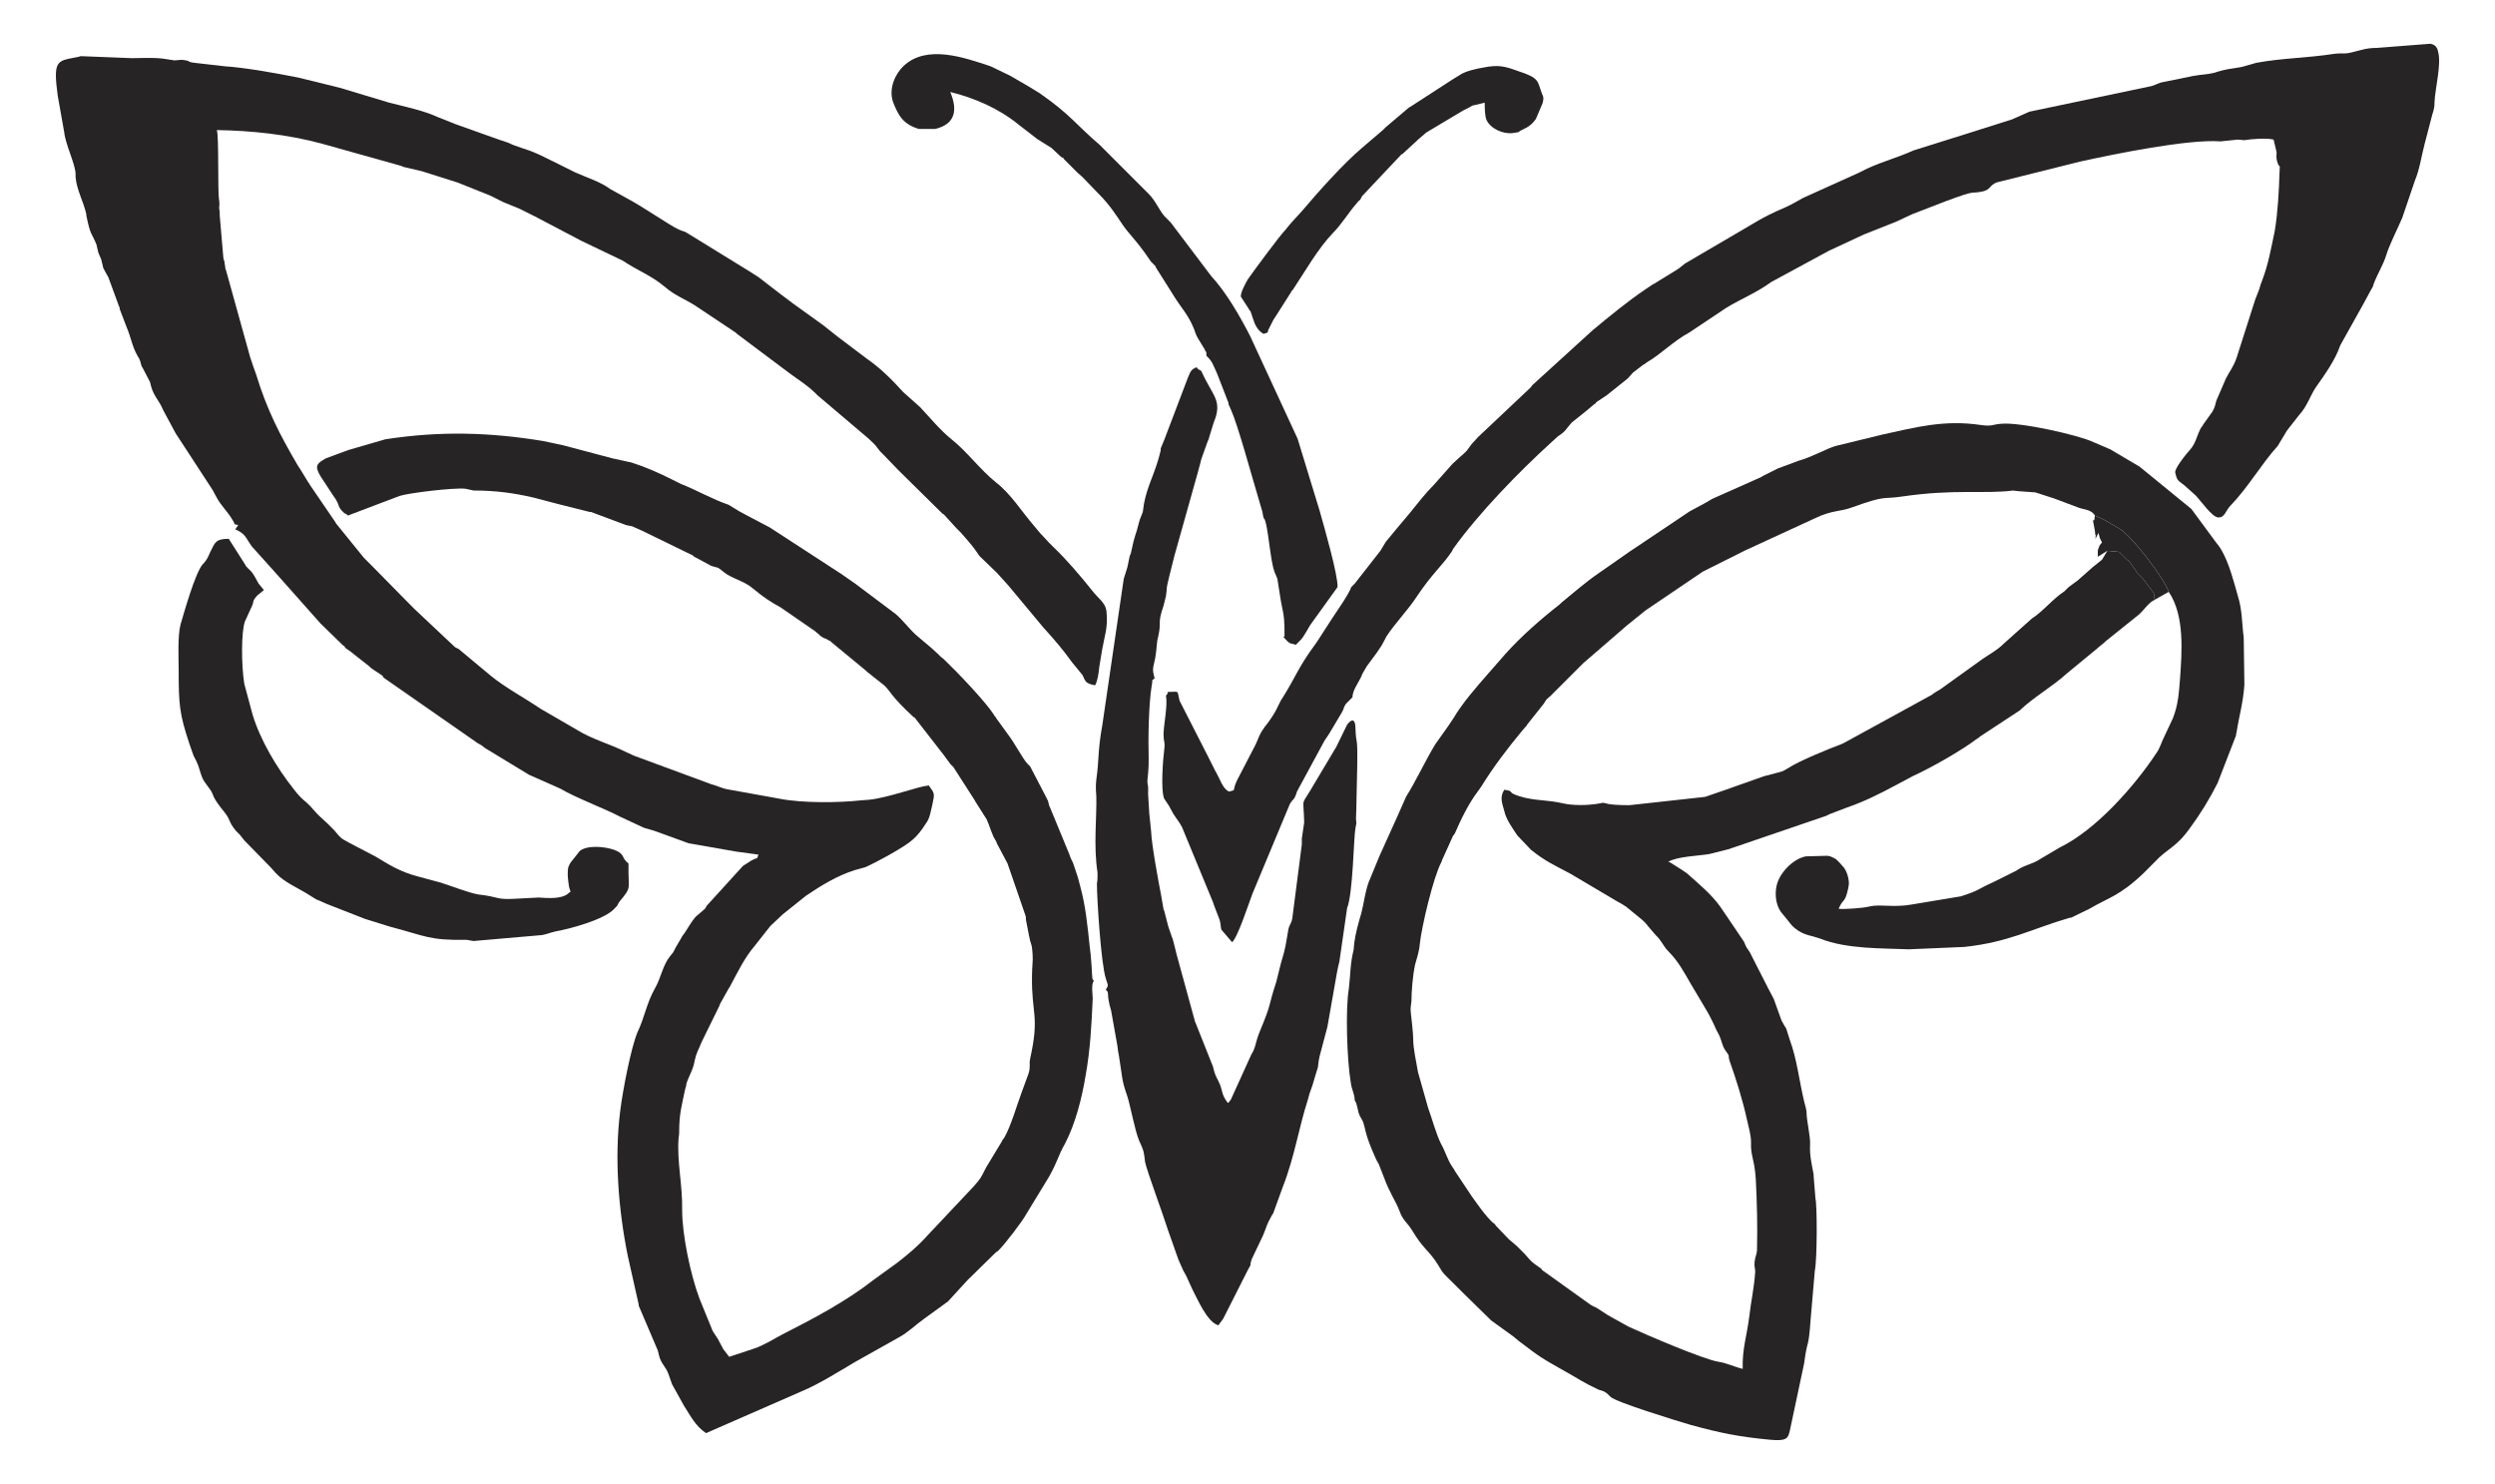
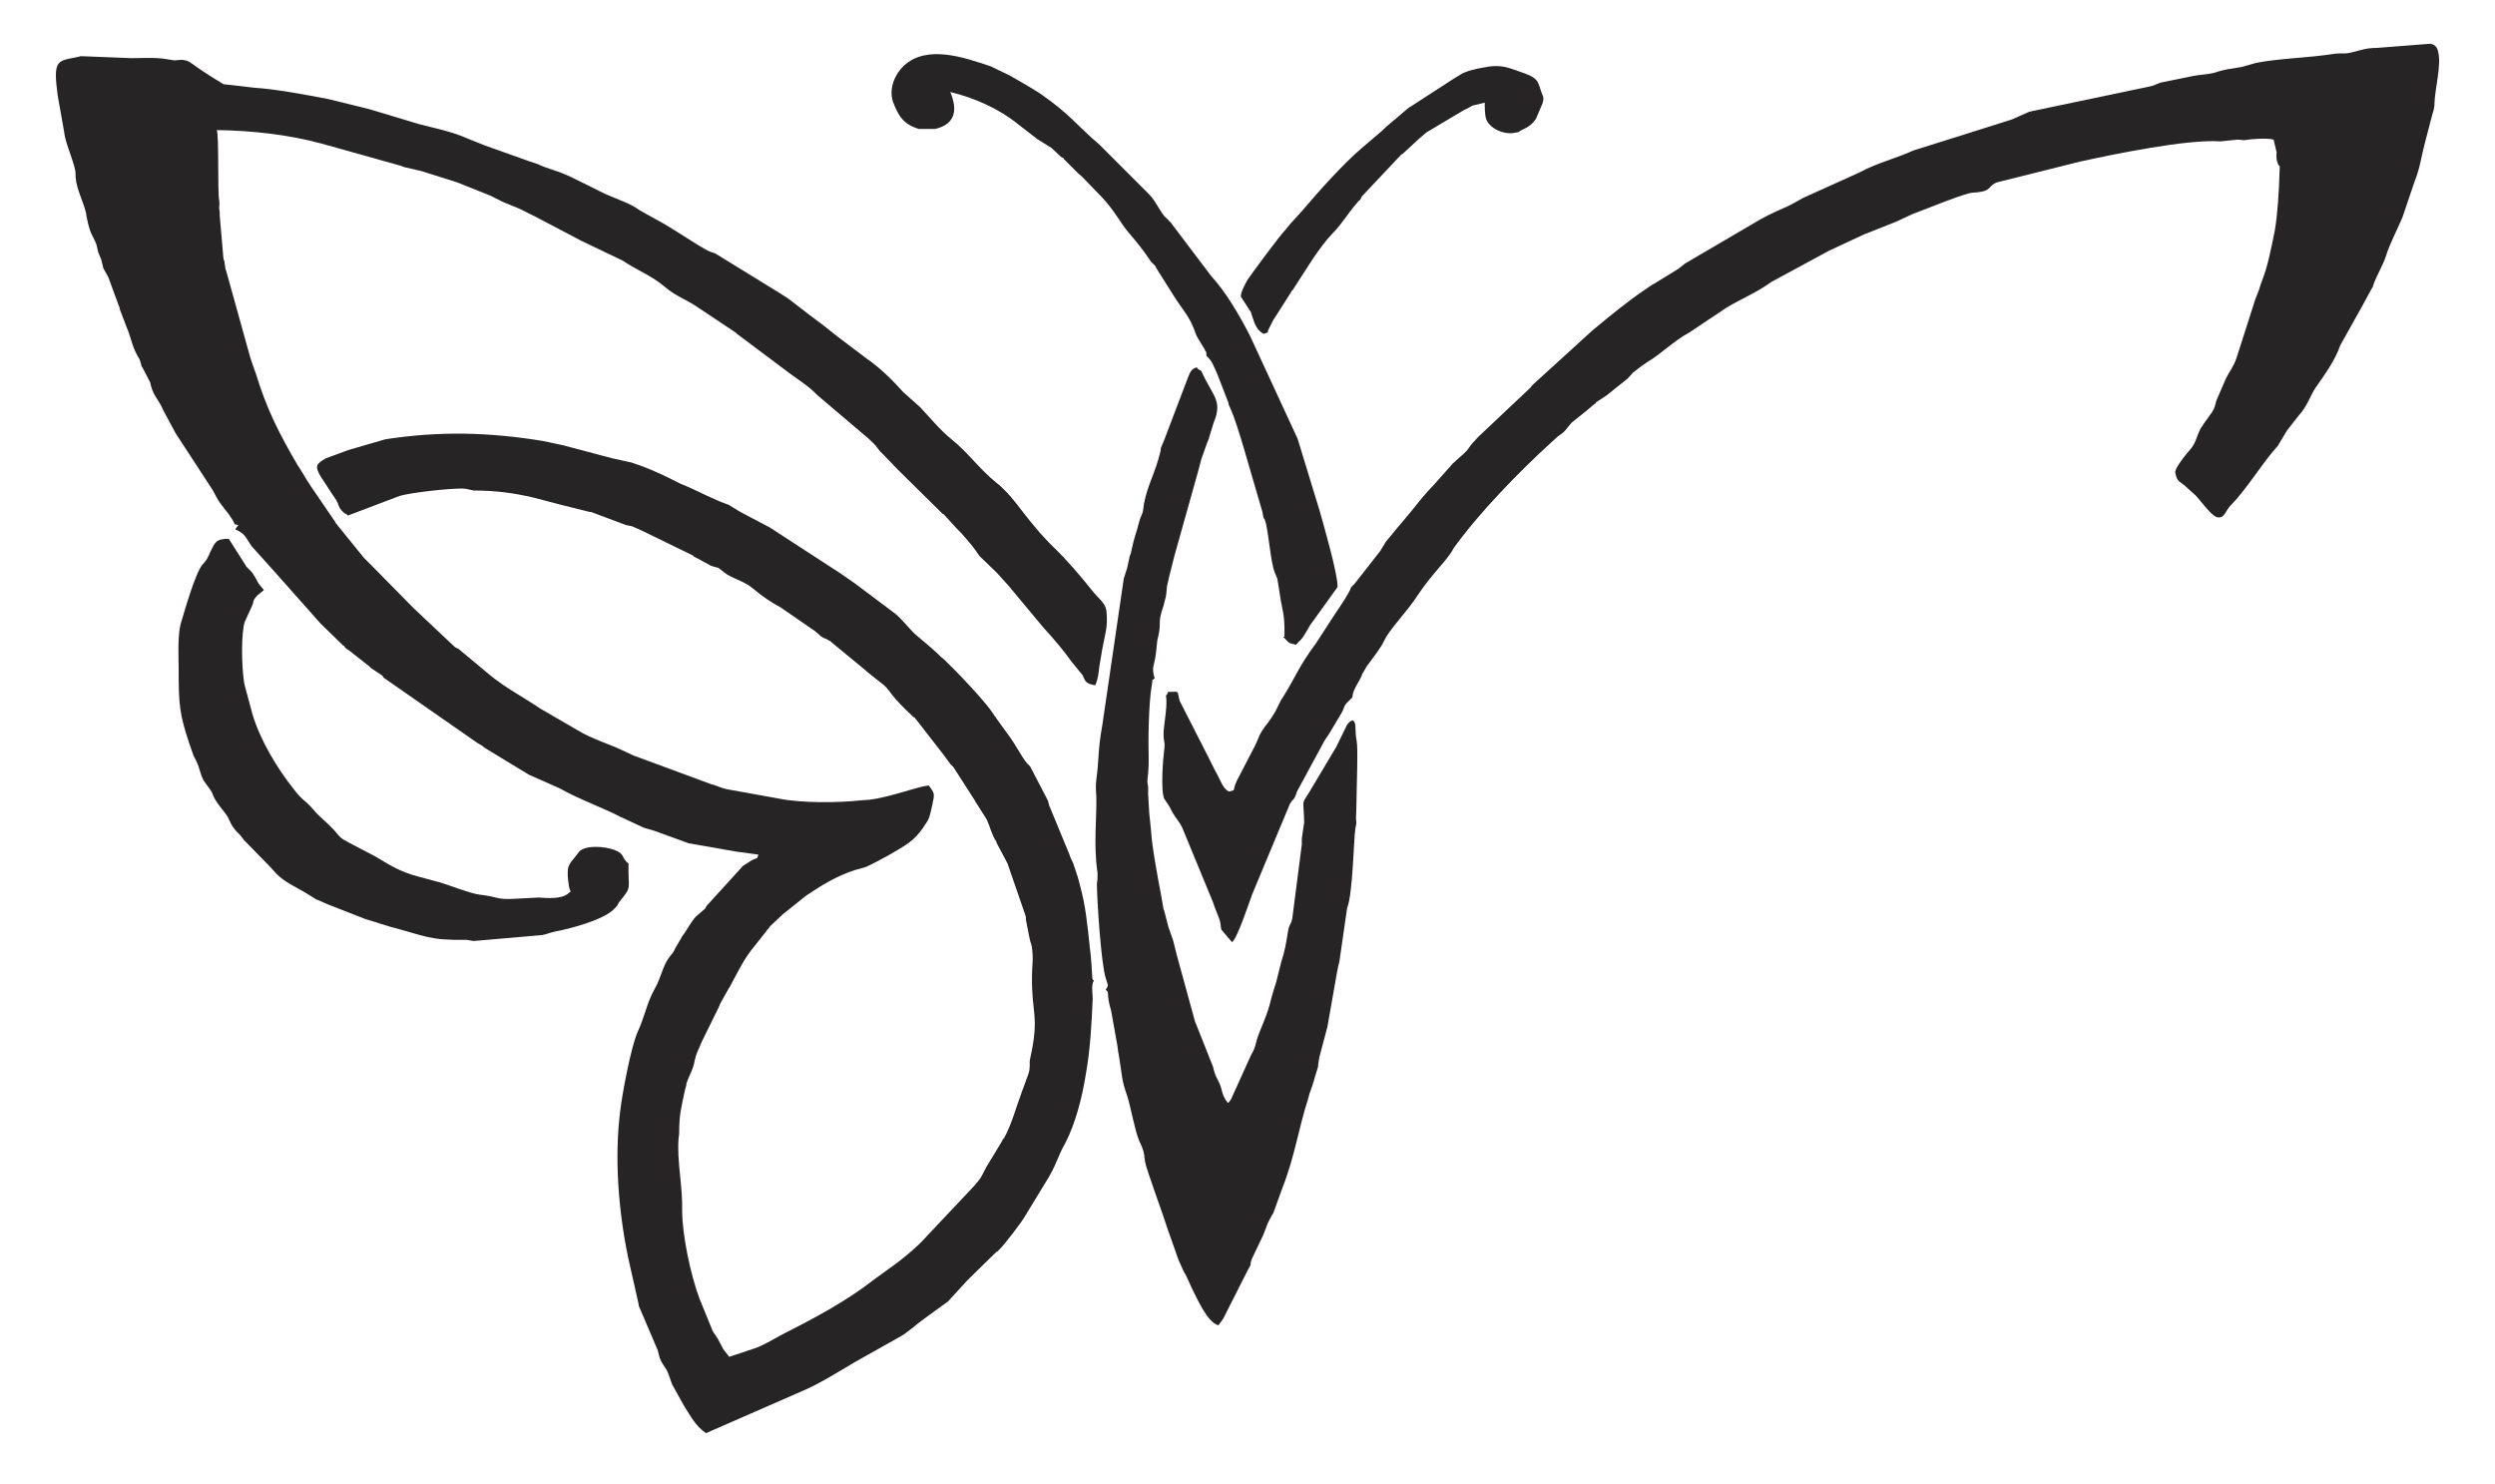
<svg xmlns="http://www.w3.org/2000/svg" version="1.1" id="Layer_1" x="0px" y="0px" width="118.699px" height="70.596px" viewBox="0 0 118.699 70.596" enable-background="new 0 0 118.699 70.596" xml:space="preserve">
  <g>
-     <path fill-rule="evenodd" clip-rule="evenodd" fill="#272425" d="M11.193,25.182c0.51,0.227,0.482,0.397,0.794,0.822l1.02,1.134   l2.24,2.523l1.077,1.049l0.057,0.028l0.028,0.057l0.057,0.057l0.284,0.198l0.028,0.029l0.793,0.624l0.085,0.085l0.51,0.34   c0.227,0.198-0.057-0.057,0.085,0.113l4.479,3.119l0.198,0.113l0.142,0.113l2.098,1.275l1.474,0.652   c0.766,0.453,2.211,0.992,2.835,1.332l1.162,0.539l0.482,0.141l1.644,0.596l2.268,0.396l1.049,0.143   c-0.113,0.283,0.028,0.084-0.34,0.283l-0.396,0.254l-1.729,1.9l-0.057,0.113l-0.057,0.057l-0.397,0.34   c-0.255,0.283-0.425,0.652-0.652,0.936l-0.028,0.057l-0.283,0.482c-0.17,0.34-0.057,0.141-0.255,0.396   c-0.369,0.453-0.425,1.02-0.737,1.559c-0.397,0.709-0.482,1.361-0.822,2.07c-0.312,0.736-0.708,2.805-0.822,3.74   c-0.284,2.24-0.085,4.734,0.368,6.945l0.51,2.268v0.057l0.907,2.127l0.057,0.227c0.085,0.396,0.34,0.566,0.454,0.906l0.17,0.482   l0.567,1.021c0.312,0.48,0.539,0.963,1.049,1.303l4.536-1.984c0.879-0.367,1.757-0.936,2.58-1.416l2.069-1.162   c0.425-0.229,0.793-0.596,1.19-0.879l1.134-0.822l0.936-1.021l1.36-1.332l0.057-0.027l0.057-0.057   c0.255-0.229,1.162-1.418,1.304-1.701l1.105-1.814c0.425-0.766,0.397-0.936,0.766-1.588c0.482-0.936,0.793-2.154,0.963-3.203   c0.227-1.246,0.284-2.438,0.34-3.686c0-0.113-0.085-0.707,0.057-0.82c-0.113-0.143-0.057-0.086-0.085-0.256l-0.028-0.482   c-0.028-0.426-0.057-0.68-0.085-0.879c-0.113-1.076-0.199-1.955-0.454-2.891l-0.113-0.426l-0.227-0.68   c-0.057-0.113-0.142-0.283-0.17-0.396l-0.936-2.268l-0.028-0.057l-0.057-0.229l-0.085-0.17l-0.766-1.473l-0.142-0.143   c-0.227-0.256-0.595-0.963-0.878-1.332l-0.596-0.822l-0.028-0.057l-0.057-0.057l-0.028-0.057c-0.425-0.652-1.757-2.041-2.381-2.636   l-0.142-0.113l-0.142-0.142l-0.312-0.284l-0.737-0.624c-0.34-0.312-0.624-0.708-0.964-0.992l-1.927-1.446l-0.652-0.454   l-3.401-2.211l-1.077-0.567l-0.369-0.198l-0.51-0.312c-0.822-0.283-1.474-0.68-2.268-0.992l-0.397-0.198   c-0.624-0.312-1.247-0.595-1.956-0.822l-0.907-0.198l-2.353-0.624l-0.935-0.199c-2.58-0.425-4.933-0.481-7.512-0.085l-1.758,0.51   l-1.077,0.397c-0.454,0.255-0.539,0.369-0.255,0.851l0.595,0.907c0.397,0.539,0.142,0.482,0.539,0.851l0.057,0.028l0.057,0.028   l0.057,0.057l2.466-0.936c0.454-0.142,2.551-0.396,3.118-0.34l0.396,0.085c1.021,0,1.899,0.113,2.863,0.34l1.19,0.312l1.474,0.369   h0.057l1.672,0.624l0.284,0.057l0.51,0.227l0.057,0.028l2.324,1.134l0.057,0.057l0.057,0.028l0.737,0.397   c0.368,0.142,0.255,0,0.624,0.312c0.34,0.284,0.964,0.425,1.332,0.737l0.142,0.113c0.368,0.312,0.793,0.595,1.219,0.822   l1.644,1.134l0.199,0.17l0.057,0.057c0.283,0.198,0.17,0.057,0.368,0.198l0.057,0.028l0.057,0.028l0.057,0.057l1.616,1.332   l0.057,0.057l0.822,0.652c0.312,0.284,0.284,0.482,1.389,1.502l0.057,0.028l1.389,1.786l0.312,0.426l0.142,0.141l1.02,1.588   l0.029,0.057l0.539,0.85c0.17,0.369,0.227,0.709,0.453,1.049l0.028,0.086l0.51,0.963l0.851,2.467c0.057,0.199,0,0.029,0.028,0.227   l0.142,0.736l0.057,0.256c0.085,0.256,0.085,0.256,0.114,0.623c0.028,0.342-0.028,0.568-0.028,1.049   c-0.028,1.814,0.368,1.871-0.085,3.912c-0.057,0.283,0,0.199-0.028,0.426c0,0.227-0.085,0.369-0.17,0.623l-0.198,0.539   c-0.255,0.68-0.51,1.615-0.851,2.211l-0.057,0.057l-0.028,0.057l-0.028,0.057l-0.737,1.219c-0.284,0.539-0.199,0.453-0.596,0.908   L44.103,58.8c-0.425,0.482-0.907,0.879-1.417,1.275l-1.134,0.822c-1.304,1.021-2.863,1.844-4.365,2.607   c-0.425,0.229-0.879,0.512-1.304,0.652l-1.191,0.396l-0.283-0.367l-0.255-0.482c-0.085-0.143-0.198-0.283-0.255-0.396l-0.624-1.531   c-0.425-1.133-0.822-3.033-0.822-4.195c0.028-1.189-0.255-2.295-0.17-3.43c0.028-0.256,0.028-0.143,0.028-0.283   c0-0.879,0.113-1.219,0.283-2.041l0.057-0.199v-0.057c0.113-0.367,0.34-0.709,0.396-1.105c0.085-0.396,0.17-0.48,0.34-0.906   l0.822-1.672l0.057-0.143l0.396-0.709l0.057-0.084c0.369-0.682,0.681-1.361,1.191-1.957l0.737-0.936l0.028-0.027l0.482-0.453   l0.057-0.057l1.134-0.908c0.709-0.482,1.502-0.963,2.325-1.219l0.51-0.143c0.51-0.227,1.871-0.963,2.239-1.303   c0.255-0.227,0.425-0.453,0.624-0.766c0.198-0.256,0.227-0.566,0.312-0.906c0.113-0.539,0.113-0.512-0.17-0.908   c-0.567,0.057-1.842,0.566-2.834,0.68l-0.397,0.029c-0.992,0.113-2.806,0.143-3.912-0.086l-2.353-0.424   c-0.368-0.057-0.51-0.17-0.85-0.256l-3.685-1.361l-0.369-0.17c-0.793-0.396-1.587-0.595-2.324-1.048l-1.758-1.02   c-0.793-0.539-1.616-0.964-2.353-1.559l-1.531-1.276l-0.17-0.085l-1.928-1.814l-0.198-0.199l-0.113-0.113l-1.673-1.701   l-0.425-0.425l-1.333-1.644l-0.028-0.057l-1.219-1.786l-0.028-0.057l-0.028-0.028l-0.397-0.652l-0.113-0.17   c-0.879-1.502-1.474-2.665-1.984-4.337l-0.142-0.396l-0.142-0.425l-1.134-4.082c-0.085-0.227-0.028-0.17-0.085-0.397v-0.028v-0.057   l-0.028-0.028l-0.028-0.142l-0.17-1.984c0-0.142,0-0.227-0.028-0.368c0-0.142,0.028-0.142,0-0.369c-0.085-0.425,0-3.09-0.114-3.345   c1.644,0.028,3.345,0.198,5.018,0.652l3.742,1.049l0.142,0.057l0.851,0.198l1.701,0.539l1.559,0.624l0.624,0.312l0.766,0.312   l0.737,0.368l2.211,1.162l1.956,0.936c0.765,0.51,1.332,0.681,2.041,1.276c0.425,0.368,0.935,0.567,1.389,0.85l1.956,1.304   l0.057,0.057l2.495,1.871c0.454,0.34,0.85,0.567,1.247,0.964l0.085,0.085l2.438,2.069c0.482,0.454,0.255,0.255,0.539,0.595   l0.142,0.142l0.028,0.028l0.681,0.708l0.028,0.028l2.098,2.069l0.057,0.028l0.595,0.652l0.113,0.114l0.085,0.085l0.028,0.028   c0.567,0.652,0.567,0.652,0.879,1.105l0.822,0.793l0.539,0.595l1.701,2.041l0.028,0.028c0.51,0.567,0.878,0.992,1.304,1.587   l0.51,0.624c0.142,0.312,0.142,0.396,0.595,0.481c0.114-0.198,0.17-0.567,0.199-0.878l0.142-0.851   c0.113-0.652,0.283-1.021,0.198-1.814c-0.057-0.397-0.396-0.595-0.68-0.964c-0.567-0.708-1.19-1.446-1.842-2.069l-0.142-0.142   l-0.028-0.028l-0.057-0.057l-0.34-0.369l-0.028-0.028l-0.028-0.028l-0.283-0.34c-0.595-0.68-1.105-1.531-1.843-2.098   c-0.737-0.595-1.36-1.446-2.069-2.013c-0.567-0.453-1.049-1.049-1.53-1.559l-0.794-0.708c-0.539-0.595-1.077-1.134-1.729-1.587   l-1.389-1.049l-0.68-0.539l-1.417-1.021l-0.68-0.51l-0.992-0.765c-0.142-0.085-0.255-0.17-0.397-0.255l-2.948-1.814l-0.142-0.085   l-0.17-0.057l-0.142-0.057c-0.482-0.227-1.729-1.105-2.495-1.502l-0.765-0.425c-0.454-0.34-1.105-0.539-1.672-0.794l-0.794-0.396   c-0.595-0.284-1.021-0.539-1.672-0.737l-0.482-0.17l-0.255-0.113l-0.425-0.142l-2.069-0.737l-0.851-0.34   c-0.68-0.312-1.531-0.482-2.296-0.68l-2.353-0.708l-1.956-0.482c-1.021-0.199-2.551-0.482-3.515-0.539l-1.474-0.17   C8.84,2.93,9.152,2.901,8.642,2.845l-0.34,0.028L7.933,2.816C7.338,2.703,6.459,2.788,6.09,2.76L3.936,2.675H3.823L3.738,2.703   L3.596,2.731c-0.879,0.17-1.077,0.142-0.851,1.814l0.312,1.758C3.114,6.87,3.596,7.834,3.596,8.287v0.142   c0.057,0.624,0.368,1.134,0.51,1.757v0.057c0.198,0.992,0.255,0.822,0.482,1.389l0.085,0.369l0.057,0.142l0.085,0.198   c0.17,0.624-0.028,0.17,0.34,0.851l0.51,1.389l0.028,0.057v0.057l0.312,0.822c0.255,0.595,0.255,0.907,0.539,1.417   c0.057,0.113,0.085,0.057,0.199,0.51l0.028,0.028l0.368,0.708l0.057,0.227c0.142,0.482,0.369,0.624,0.567,1.105l0.595,1.105   l1.757,2.693l0.198,0.369c0.199,0.368,0.482,0.624,0.709,0.992c0.283,0.425-0.028,0.199,0.312,0.312L11.193,25.182L11.193,25.182z" />
-     <path fill-rule="evenodd" clip-rule="evenodd" fill="#272425" d="M64.455,52.367c0.113,0.113,0.142,0.51,0.199,0.623   c0.028,0.113,0.142,0.256,0.198,0.396c0.113,0.34,0.085,0.51,0.425,1.332l0.198,0.455l0.113,0.197l0.256,0.652   c0.255,0.709,0.566,1.133,0.736,1.588c0.17,0.48,0.369,0.537,0.624,0.963c0.481,0.793,0.681,0.852,1.049,1.361   c0.453,0.652,0.142,0.396,0.964,1.189l0.312,0.313l1.417,1.389l1.021,0.736l0.313,0.256c1.049,0.793,0.964,0.736,2.211,1.445   c0.623,0.34,0.766,0.482,1.559,0.852c0.256,0.084,0.256,0.057,0.454,0.227l0.113,0.113c0.255,0.254,3.118,1.133,3.798,1.332   c1.446,0.396,2.297,0.566,3.771,0.709c0.851,0.084,0.879-0.086,0.964-0.426l0.681-3.203c0.17-1.305,0.198-0.539,0.312-2.125   l0.198-2.297c0.113-0.539,0.113-3.09,0.028-3.43l-0.085-1.049V55.91V55.88c-0.085-0.453-0.198-0.936-0.17-1.389   s-0.17-1.133-0.17-1.615c-0.028-0.199-0.085-0.34-0.113-0.482c-0.228-0.936-0.341-2.012-0.681-2.92l-0.17-0.537   c-0.057-0.086-0.142-0.229-0.228-0.398l-0.368-1.02L84.1,46.98l-0.851-1.672l-0.17-0.256l-0.113-0.254L82.2,43.664l-0.368-0.539   c-0.397-0.566-1.077-1.133-1.588-1.586l-0.255-0.172l-0.539-0.34L79.365,41c0.426-0.256,1.475-0.283,1.956-0.369l0.907-0.227   l4.648-1.588l0.171-0.084l0.821-0.313c0.822-0.283,1.56-0.652,2.297-1.049l0.85-0.453c0.822-0.369,2.325-1.219,3.062-1.786   l0.057-0.028l0.057-0.057l1.899-1.247c0.681-0.652,1.56-1.134,2.239-1.758l1.446-1.19l0.028-0.028l0.312-0.255l0.057-0.057   l1.588-1.275c0.227-0.198,0.481-0.595,0.765-0.708c-0.113-0.255,0-0.142-0.057-0.284v-0.028l-0.51-0.68l-0.256-0.255l-0.028-0.028   l-0.085-0.142l-0.085-0.113l-0.198-0.284l-0.113-0.085l-0.368-0.369l-0.567-0.057l-0.255,0.425l-0.426,0.34L98.84,27.62   l-0.426,0.312l-0.198,0.198c-0.566,0.369-0.992,0.936-1.559,1.304l-1.333,1.191c-0.312,0.312-0.651,0.482-1.02,0.737l-2.013,1.446   c-0.143,0.085-0.256,0.142-0.397,0.255l-4.195,2.297l-0.057,0.027c-0.68,0.256-2.069,0.822-2.579,1.162l-0.255,0.143l-0.199,0.057   l-0.651,0.17l-0.085,0.027l-1.843,0.652l-0.907,0.313l-3.6,0.396c-1.105,0-1.134-0.113-1.248-0.113h-0.028   c-0.51,0.113-1.19,0.143-1.729,0.057l-0.426-0.086c-0.623-0.113-1.417-0.084-2.098-0.396c-0.198-0.113-0.028-0.141-0.425-0.197   c-0.227,0.34-0.113,0.623,0,1.02c0.085,0.396,0.396,0.822,0.624,1.162l0.651,0.682c0.709,0.566,1.134,0.736,1.871,1.133   l2.154,1.275l0.255,0.143l0.227,0.141l0.766,0.625c0.227,0.227,0.113,0.084,0.313,0.34l0.34,0.396   c0.283,0.256,0.34,0.51,0.623,0.793c0.454,0.455,0.737,0.992,1.049,1.531l0.624,1.049c0.481,0.793,0.51,1.021,0.681,1.305   c0.17,0.311,0.17,0.594,0.368,0.85s0.085,0.17,0.17,0.453c0.312,0.879,0.624,1.871,0.822,2.779   c0.085,0.367,0.198,0.764,0.198,1.076c-0.028,0.68,0.17,0.822,0.227,1.785c0.057,1.105,0.085,2.24,0.057,3.346   c0,0.199-0.085,0.313-0.113,0.566c-0.028,0.283,0.028,0.283,0.028,0.482c-0.057,0.822-0.198,1.389-0.283,2.127   c-0.113,0.934-0.34,1.529-0.312,2.494c-0.369-0.086-0.766-0.283-1.162-0.34c-0.709-0.113-3.487-1.305-4.28-1.674l-0.964-0.537   l-0.482-0.313c-0.17-0.113-0.142-0.057-0.368-0.199l-2.296-1.645l-0.028-0.057c-0.482-0.34-0.397-0.254-0.794-0.707l-0.368-0.369   l-0.397-0.34l-0.595-0.623l-0.085-0.115l-0.057-0.027c-0.369-0.34-0.737-0.879-1.021-1.275l-0.794-1.191l-0.028-0.057l-0.113-0.17   c-0.228-0.34-0.313-0.709-0.511-1.049c-0.255-0.51-0.425-1.189-0.623-1.729l-0.482-1.701c-0.085-0.51-0.227-1.105-0.227-1.559   c0-0.313-0.085-0.965-0.113-1.248c-0.028-0.254,0-0.311,0.028-0.566c0-0.426,0.057-1.191,0.17-1.729   c0.085-0.313,0.198-0.625,0.227-0.992c0.085-0.822,0.652-3.203,1.021-3.885l0.028-0.057v-0.027l0.539-1.191l0.028-0.027   l0.057-0.086c0.283-0.652,0.651-1.416,1.105-2.012l0.142-0.199c0.596-0.963,1.247-1.814,1.928-2.636l0.17-0.199l0.057-0.057   l0.028-0.057l0.766-0.964c0.283-0.369-0.113,0.142,0.113-0.17c0.085-0.142,0.227-0.199,0.34-0.34l0.992-0.992l0.454-0.454   l2.098-1.814l0.878-0.708l2.722-1.843l2.041-1.021l3.26-1.502c0.879-0.425,1.219-0.312,1.814-0.539   c1.644-0.595,1.417-0.368,2.353-0.51c2.522-0.368,3.884-0.113,5.272-0.283h0.028l0.255,0.028l0.794,0.057l0.879,0.284l1.134,0.425   c0.255,0.114,0.651,0.085,0.822,0.397l0.396,0.17l0.822,0.481c0.595,0.397,2.098,2.353,2.296,2.977   c0.766,1.134,0.623,2.863,0.538,4.11c-0.057,0.708-0.085,1.247-0.34,1.899l-0.425,0.907c-0.142,0.284-0.199,0.538-0.369,0.765   c-0.992,1.504-2.834,3.629-4.592,4.48l-0.907,0.537c-0.425,0.283-0.766,0.283-1.162,0.568l-1.077,0.537   c-0.879,0.396-0.596,0.369-1.559,0.682l-2.382,0.396c-0.793,0.141-1.474-0.029-1.956,0.084c-0.312,0.086-1.247,0.143-1.474,0.113   c0.17-0.424,0.283-0.311,0.396-0.736l0.057-0.227l0.029-0.17c0.028-0.199-0.058-0.596-0.228-0.822l-0.198-0.227   c-0.227-0.227-0.142-0.17-0.453-0.313l-0.142-0.027l-1.021,0.027c-0.596,0.113-1.248,0.766-1.39,1.389   c-0.085,0.369-0.057,0.879,0.198,1.248l0.369,0.453c0.057,0.057,0.312,0.539,1.134,0.709l0.368,0.113   c1.275,0.51,2.948,0.453,4.224,0.51l2.637-0.113c2.126-0.227,3.175-0.85,5.017-1.389h0.058l0.878-0.426   c0.907-0.537,1.418-0.594,2.58-1.699l0.51-0.512c0.624-0.68,1.021-0.68,1.701-1.643c0.481-0.652,0.936-1.391,1.304-2.127   l0.879-2.268v-0.057l0.028-0.113c0.113-0.737,0.312-1.389,0.368-2.24l-0.028-2.012c0-0.142,0-0.312-0.028-0.425   c-0.057-0.539-0.057-1.162-0.255-1.786c-0.198-0.708-0.425-1.587-0.794-2.211l-0.113-0.17l-0.113-0.142l-1.19-1.616l-2.466-2.013   l-1.39-0.822l-0.793-0.34c-0.709-0.34-3.487-0.964-4.395-0.879c-0.425,0.028-0.425,0.142-0.992,0.057   c-1.729-0.255-3.089,0.113-4.648,0.454l-2.211,0.539c-0.368,0.085-1.162,0.539-1.786,0.708l-0.992,0.369l-0.057,0.028l-0.68,0.34   l-0.028,0.028l-2.354,1.049l-0.34,0.198l-0.737,0.397l-2.664,1.786l-0.17,0.113l-1.503,1.049c-0.623,0.425-1.162,0.907-1.757,1.389   l-0.085,0.085c-0.907,0.708-1.814,1.502-2.58,2.353l-0.794,0.907c-0.595,0.681-1.247,1.417-1.7,2.183l-0.227,0.34l-0.624,0.879   c-0.482,0.793-0.907,1.729-1.389,2.494l-0.426,0.963l-0.794,1.758l-0.028,0.057l-0.538,1.305c-0.17,0.482-0.227,1.02-0.34,1.445   c-0.143,0.482-0.284,0.992-0.341,1.445l-0.028,0.313c-0.17,0.68-0.142,1.133-0.227,1.842c-0.17,0.992-0.085,3.43,0.085,4.422   C64.313,51.912,64.427,51.941,64.455,52.367L64.455,52.367z" />
+     <path fill-rule="evenodd" clip-rule="evenodd" fill="#272425" d="M11.193,25.182c0.51,0.227,0.482,0.397,0.794,0.822l1.02,1.134   l2.24,2.523l1.077,1.049l0.057,0.028l0.028,0.057l0.057,0.057l0.284,0.198l0.028,0.029l0.793,0.624l0.085,0.085l0.51,0.34   c0.227,0.198-0.057-0.057,0.085,0.113l4.479,3.119l0.198,0.113l0.142,0.113l2.098,1.275l1.474,0.652   c0.766,0.453,2.211,0.992,2.835,1.332l1.162,0.539l0.482,0.141l1.644,0.596l2.268,0.396l1.049,0.143   c-0.113,0.283,0.028,0.084-0.34,0.283l-0.396,0.254l-1.729,1.9l-0.057,0.113l-0.057,0.057l-0.397,0.34   c-0.255,0.283-0.425,0.652-0.652,0.936l-0.028,0.057l-0.283,0.482c-0.17,0.34-0.057,0.141-0.255,0.396   c-0.369,0.453-0.425,1.02-0.737,1.559c-0.397,0.709-0.482,1.361-0.822,2.07c-0.312,0.736-0.708,2.805-0.822,3.74   c-0.284,2.24-0.085,4.734,0.368,6.945l0.51,2.268v0.057l0.907,2.127l0.057,0.227c0.085,0.396,0.34,0.566,0.454,0.906l0.17,0.482   l0.567,1.021c0.312,0.48,0.539,0.963,1.049,1.303l4.536-1.984c0.879-0.367,1.757-0.936,2.58-1.416l2.069-1.162   c0.425-0.229,0.793-0.596,1.19-0.879l1.134-0.822l0.936-1.021l1.36-1.332l0.057-0.027l0.057-0.057   c0.255-0.229,1.162-1.418,1.304-1.701l1.105-1.814c0.425-0.766,0.397-0.936,0.766-1.588c0.482-0.936,0.793-2.154,0.963-3.203   c0.227-1.246,0.284-2.438,0.34-3.686c0-0.113-0.085-0.707,0.057-0.82c-0.113-0.143-0.057-0.086-0.085-0.256l-0.028-0.482   c-0.028-0.426-0.057-0.68-0.085-0.879c-0.113-1.076-0.199-1.955-0.454-2.891l-0.113-0.426l-0.227-0.68   c-0.057-0.113-0.142-0.283-0.17-0.396l-0.936-2.268l-0.028-0.057l-0.057-0.229l-0.085-0.17l-0.766-1.473l-0.142-0.143   c-0.227-0.256-0.595-0.963-0.878-1.332l-0.596-0.822l-0.028-0.057l-0.057-0.057l-0.028-0.057c-0.425-0.652-1.757-2.041-2.381-2.636   l-0.142-0.113l-0.142-0.142l-0.312-0.284l-0.737-0.624c-0.34-0.312-0.624-0.708-0.964-0.992l-1.927-1.446l-0.652-0.454   l-3.401-2.211l-1.077-0.567l-0.369-0.198l-0.51-0.312c-0.822-0.283-1.474-0.68-2.268-0.992l-0.397-0.198   c-0.624-0.312-1.247-0.595-1.956-0.822l-0.907-0.198l-2.353-0.624l-0.935-0.199c-2.58-0.425-4.933-0.481-7.512-0.085l-1.758,0.51   l-1.077,0.397c-0.454,0.255-0.539,0.369-0.255,0.851l0.595,0.907c0.397,0.539,0.142,0.482,0.539,0.851l0.057,0.028l0.057,0.028   l0.057,0.057l2.466-0.936c0.454-0.142,2.551-0.396,3.118-0.34l0.396,0.085c1.021,0,1.899,0.113,2.863,0.34l1.19,0.312l1.474,0.369   h0.057l1.672,0.624l0.284,0.057l0.51,0.227l0.057,0.028l2.324,1.134l0.057,0.057l0.057,0.028l0.737,0.397   c0.368,0.142,0.255,0,0.624,0.312c0.34,0.284,0.964,0.425,1.332,0.737l0.142,0.113c0.368,0.312,0.793,0.595,1.219,0.822   l1.644,1.134l0.199,0.17l0.057,0.057c0.283,0.198,0.17,0.057,0.368,0.198l0.057,0.028l0.057,0.028l0.057,0.057l1.616,1.332   l0.057,0.057l0.822,0.652c0.312,0.284,0.284,0.482,1.389,1.502l0.057,0.028l1.389,1.786l0.312,0.426l0.142,0.141l1.02,1.588   l0.029,0.057l0.539,0.85c0.17,0.369,0.227,0.709,0.453,1.049l0.028,0.086l0.51,0.963l0.851,2.467c0.057,0.199,0,0.029,0.028,0.227   l0.142,0.736l0.057,0.256c0.085,0.256,0.085,0.256,0.114,0.623c0.028,0.342-0.028,0.568-0.028,1.049   c-0.028,1.814,0.368,1.871-0.085,3.912c-0.057,0.283,0,0.199-0.028,0.426c0,0.227-0.085,0.369-0.17,0.623l-0.198,0.539   c-0.255,0.68-0.51,1.615-0.851,2.211l-0.057,0.057l-0.028,0.057l-0.028,0.057l-0.737,1.219c-0.284,0.539-0.199,0.453-0.596,0.908   L44.103,58.8c-0.425,0.482-0.907,0.879-1.417,1.275l-1.134,0.822c-1.304,1.021-2.863,1.844-4.365,2.607   c-0.425,0.229-0.879,0.512-1.304,0.652l-1.191,0.396l-0.283-0.367l-0.255-0.482c-0.085-0.143-0.198-0.283-0.255-0.396l-0.624-1.531   c-0.425-1.133-0.822-3.033-0.822-4.195c0.028-1.189-0.255-2.295-0.17-3.43c0.028-0.256,0.028-0.143,0.028-0.283   c0-0.879,0.113-1.219,0.283-2.041l0.057-0.199v-0.057c0.113-0.367,0.34-0.709,0.396-1.105c0.085-0.396,0.17-0.48,0.34-0.906   l0.822-1.672l0.057-0.143l0.396-0.709l0.057-0.084c0.369-0.682,0.681-1.361,1.191-1.957l0.737-0.936l0.028-0.027l0.482-0.453   l0.057-0.057l1.134-0.908c0.709-0.482,1.502-0.963,2.325-1.219l0.51-0.143c0.51-0.227,1.871-0.963,2.239-1.303   c0.255-0.227,0.425-0.453,0.624-0.766c0.198-0.256,0.227-0.566,0.312-0.906c0.113-0.539,0.113-0.512-0.17-0.908   c-0.567,0.057-1.842,0.566-2.834,0.68l-0.397,0.029c-0.992,0.113-2.806,0.143-3.912-0.086l-2.353-0.424   c-0.368-0.057-0.51-0.17-0.85-0.256l-3.685-1.361l-0.369-0.17c-0.793-0.396-1.587-0.595-2.324-1.048l-1.758-1.02   c-0.793-0.539-1.616-0.964-2.353-1.559l-1.531-1.276l-0.17-0.085l-1.928-1.814l-0.198-0.199l-0.113-0.113l-1.673-1.701   l-0.425-0.425l-1.333-1.644l-0.028-0.057l-1.219-1.786l-0.028-0.057l-0.028-0.028l-0.397-0.652l-0.113-0.17   c-0.879-1.502-1.474-2.665-1.984-4.337l-0.142-0.396l-0.142-0.425l-1.134-4.082c-0.085-0.227-0.028-0.17-0.085-0.397v-0.028v-0.057   l-0.028-0.028l-0.028-0.142l-0.17-1.984c0-0.142,0-0.227-0.028-0.368c0-0.142,0.028-0.142,0-0.369c-0.085-0.425,0-3.09-0.114-3.345   c1.644,0.028,3.345,0.198,5.018,0.652l3.742,1.049l0.142,0.057l0.851,0.198l1.701,0.539l1.559,0.624l0.624,0.312l0.766,0.312   l0.737,0.368l2.211,1.162l1.956,0.936c0.765,0.51,1.332,0.681,2.041,1.276c0.425,0.368,0.935,0.567,1.389,0.85l1.956,1.304   l0.057,0.057l2.495,1.871c0.454,0.34,0.85,0.567,1.247,0.964l0.085,0.085l2.438,2.069c0.482,0.454,0.255,0.255,0.539,0.595   l0.142,0.142l0.028,0.028l0.681,0.708l0.028,0.028l2.098,2.069l0.057,0.028l0.595,0.652l0.113,0.114l0.085,0.085l0.028,0.028   c0.567,0.652,0.567,0.652,0.879,1.105l0.822,0.793l0.539,0.595l1.701,2.041l0.028,0.028c0.51,0.567,0.878,0.992,1.304,1.587   l0.51,0.624c0.142,0.312,0.142,0.396,0.595,0.481c0.114-0.198,0.17-0.567,0.199-0.878l0.142-0.851   c0.113-0.652,0.283-1.021,0.198-1.814c-0.057-0.397-0.396-0.595-0.68-0.964c-0.567-0.708-1.19-1.446-1.842-2.069l-0.142-0.142   l-0.028-0.028l-0.057-0.057l-0.34-0.369l-0.028-0.028l-0.028-0.028l-0.283-0.34c-0.595-0.68-1.105-1.531-1.843-2.098   c-0.737-0.595-1.36-1.446-2.069-2.013c-0.567-0.453-1.049-1.049-1.53-1.559l-0.794-0.708c-0.539-0.595-1.077-1.134-1.729-1.587   l-1.389-1.049l-0.68-0.539l-0.68-0.51l-0.992-0.765c-0.142-0.085-0.255-0.17-0.397-0.255l-2.948-1.814l-0.142-0.085   l-0.17-0.057l-0.142-0.057c-0.482-0.227-1.729-1.105-2.495-1.502l-0.765-0.425c-0.454-0.34-1.105-0.539-1.672-0.794l-0.794-0.396   c-0.595-0.284-1.021-0.539-1.672-0.737l-0.482-0.17l-0.255-0.113l-0.425-0.142l-2.069-0.737l-0.851-0.34   c-0.68-0.312-1.531-0.482-2.296-0.68l-2.353-0.708l-1.956-0.482c-1.021-0.199-2.551-0.482-3.515-0.539l-1.474-0.17   C8.84,2.93,9.152,2.901,8.642,2.845l-0.34,0.028L7.933,2.816C7.338,2.703,6.459,2.788,6.09,2.76L3.936,2.675H3.823L3.738,2.703   L3.596,2.731c-0.879,0.17-1.077,0.142-0.851,1.814l0.312,1.758C3.114,6.87,3.596,7.834,3.596,8.287v0.142   c0.057,0.624,0.368,1.134,0.51,1.757v0.057c0.198,0.992,0.255,0.822,0.482,1.389l0.085,0.369l0.057,0.142l0.085,0.198   c0.17,0.624-0.028,0.17,0.34,0.851l0.51,1.389l0.028,0.057v0.057l0.312,0.822c0.255,0.595,0.255,0.907,0.539,1.417   c0.057,0.113,0.085,0.057,0.199,0.51l0.028,0.028l0.368,0.708l0.057,0.227c0.142,0.482,0.369,0.624,0.567,1.105l0.595,1.105   l1.757,2.693l0.198,0.369c0.199,0.368,0.482,0.624,0.709,0.992c0.283,0.425-0.028,0.199,0.312,0.312L11.193,25.182L11.193,25.182z" />
    <path fill-rule="evenodd" clip-rule="evenodd" fill="#272425" d="M64.285,27.932c-0.113,0.34-0.68,1.134-0.936,1.53l-0.623,0.964   l-0.113,0.17c-0.879,1.19-0.936,1.559-1.616,2.636l-0.057,0.085c-0.17,0.312-0.198,0.51-0.708,1.19l-0.057,0.057l-0.029,0.057   c-0.283,0.369-0.255,0.539-0.539,1.048l-0.765,1.475c-0.255,0.566,0,0.396-0.34,0.51h-0.057c-0.312-0.197-0.368-0.539-0.652-1.02   l-0.312-0.625l-1.36-2.664c-0.142-0.539,0.028-0.425-0.567-0.425c-0.113,0.227,0.113-0.227-0.028,0.113L55.47,33.09   c0.085,0.454-0.085,1.248-0.114,1.786c0,0.51,0.085,0.368,0.029,0.822c-0.057,0.426-0.17,1.898,0,2.295l0.227,0.342l0.198,0.367   c0.142,0.227,0.312,0.426,0.425,0.652l1.474,3.572l0.057,0.17l0.198,0.51c0.142,0.34,0.085,0.426,0.142,0.623l0.51,0.596   c0.255-0.197,0.794-1.842,0.964-2.295l1.785-4.281c0.171-0.283,0.171-0.143,0.284-0.426l0.057-0.17l1.304-2.409l0.227-0.34   l0.624-1.049c0.113-0.227,0.028-0.142,0.17-0.369l0.142-0.142l0.17-0.17c0-0.312,0.255-0.652,0.397-0.936l0.085-0.199l0.198-0.34   l0.481-0.652l0.228-0.34l0.198-0.369l0.028-0.057c0.425-0.652,1.021-1.247,1.445-1.899c0.737-1.105,1.219-1.474,1.673-2.154   l0.028-0.057l0.028-0.057c1.19-1.672,3.146-3.685,4.677-5.074l0.312-0.284c0.397-0.255,0.369-0.34,0.652-0.652l0.709-0.567   l0.368-0.312l0.057-0.028l0.028-0.057l0.511-0.34l0.992-0.793l0.255-0.284l0.481-0.368l0.057-0.028l0.113-0.085   c0.681-0.396,1.276-1.02,2.013-1.417l1.786-1.191c0.709-0.425,1.474-0.737,2.126-1.219l2.722-1.474l0.057-0.028l1.644-0.765   l1.503-0.595l0.793-0.369l1.616-0.624c1.53-0.567,1.049-0.312,1.729-0.454c0.368-0.085,0.312-0.283,0.651-0.425l3.969-0.992   c1.672-0.368,5.131-1.077,6.689-0.963l0.822-0.085l0.312,0.028c0.313-0.057,1.077-0.113,1.39-0.028l0.142,0.596   c0,0.17-0.028,0.255,0.028,0.453c0.113,0.369,0.142,0.028,0.113,0.482c-0.028,0.936-0.085,1.956-0.227,2.807   c-0.171,0.822-0.313,1.616-0.596,2.353l-0.085,0.227l-0.057,0.199l-0.198,0.51l-0.879,2.75c-0.142,0.425-0.34,0.652-0.511,0.992   l-0.453,1.049c-0.085,0.312-0.057,0.283-0.198,0.539l-0.426,0.595l-0.028,0.057l-0.085,0.113c-0.198,0.369-0.227,0.681-0.481,0.992   c-0.255,0.284-0.794,0.964-0.737,1.134c0.085,0.397,0.142,0.369,0.426,0.595l0.538,0.482c0.227,0.227,0.794,1.049,1.077,1.049   c0.312,0.028,0.368-0.34,0.567-0.539c0.878-0.907,1.474-1.984,2.268-2.863l0.425-0.708l0.085-0.114l0.511-0.652   c0.368-0.397,0.51-0.879,0.765-1.275c0.454-0.652,0.936-1.304,1.191-2.041l1.077-1.928l0.368-0.68   c0.142-0.255,0.085-0.113,0.142-0.312c0.198-0.51,0.454-0.907,0.596-1.36c0.142-0.482,0.51-1.19,0.765-1.786l0.596-1.757   c0.227-0.539,0.312-1.162,0.453-1.701l0.369-1.417c0.113-0.34,0.113-0.454,0.113-0.595c0.028-0.708,0.34-1.814,0.17-2.438   c-0.057-0.283-0.227-0.34-0.368-0.368l-2.552,0.198c-0.453,0-0.68,0.085-1.134,0.199c-0.425,0.113-0.453,0.028-0.907,0.085   c-1.275,0.198-2.466,0.198-3.685,0.425l-0.709,0.199l-0.34,0.057c-0.426,0.057-0.624,0.113-0.992,0.227   c-0.368,0.085-0.482,0.057-0.964,0.142l-1.53,0.312c-0.256,0.085-0.256,0.113-0.454,0.17l-5.811,1.219L95.722,5.68l-2.778,0.878   l-1.899,0.595c-0.878,0.397-1.729,0.595-2.522,1.021l-0.057,0.028L88.408,8.23l-2.637,1.191c-0.312,0.17-0.481,0.283-0.793,0.425   c-0.596,0.255-1.077,0.482-1.673,0.851l-3.146,1.843l-0.283,0.227l-0.085,0.057l-1.105,0.68l-0.057,0.028l-0.341,0.227   c-0.878,0.595-1.7,1.275-2.522,1.956l-2.863,2.607l-0.085,0.114l-2.494,2.353l-0.312,0.34l-0.228,0.312   c-0.113,0.114-0.198,0.199-0.34,0.312l-0.34,0.312l-0.879,0.992c-0.426,0.425-0.794,0.907-1.162,1.361l-0.596,0.708l-0.538,0.652   l-0.256,0.425l-1.219,1.559L64.285,27.932L64.285,27.932z" />
    <path fill-rule="evenodd" clip-rule="evenodd" fill="#272425" d="M52.607,47.093c0.199,0.143,0,0.143,0.255,0.992l0.283,1.588   c0.028,0.113,0.028,0.283,0.085,0.539c0.17,1.02,0.114,1.133,0.397,1.928c0.142,0.424,0.369,1.672,0.567,2.125   c0.255,0.539,0.227,0.596,0.284,1.021c0.085,0.424,0.878,2.551,1.077,3.203l0.51,1.445l0.227,0.51l0.142,0.256l0.284,0.623   c0.227,0.426,0.708,1.588,1.247,1.729l0.227-0.311l1.162-2.297c0.254-0.453,0.057-0.113,0.197-0.539l0.539-1.133   c0.227-0.539,0.113-0.396,0.426-0.965l0.057-0.084l0.453-1.248c0.567-1.445,0.766-2.834,1.19-4.139l0.085-0.311l0.142-0.398   c0.086-0.283,0.171-0.594,0.256-0.85c0.028-0.283,0.057-0.426,0.085-0.539l0.368-1.389l0.454-2.58l0.057-0.283l0.057-0.227   l0.368-2.551c0.283-0.709,0.312-3.346,0.396-3.799c0.085-0.426,0.028-0.17,0.028-0.482c0.028-0.594,0.028-1.445,0.057-2.408   c0.028-1.701-0.057-0.965-0.085-1.928c0,0,0-0.624-0.396-0.113l-0.511,1.049l-1.048,1.758c-0.681,1.189-0.511,0.51-0.482,1.842   l-0.113,0.766v0.084v0.199l-0.453,3.516c-0.058,0.311-0.143,0.254-0.199,0.594c-0.113,0.652-0.113,0.795-0.34,1.531l-0.227,0.908   c-0.426,1.303-0.17,0.877-0.794,2.381c-0.227,0.566-0.142,0.65-0.396,1.076L58.56,52.31c-0.085,0.113-0.057,0.084-0.142,0.17   c-0.368-0.482-0.198-0.568-0.482-1.105c-0.142-0.256-0.17-0.396-0.227-0.625l-0.822-2.068l-0.028-0.057l-0.878-3.203   c-0.284-1.135-0.085-0.396-0.397-1.332l-0.198-0.766l-0.029-0.057l-0.113-0.652c-0.142-0.736-0.454-2.41-0.482-3.09l-0.085-0.822   l-0.057-0.936c0.028-0.709-0.085-0.227,0-0.963c0.028-0.283,0.028-0.566,0.028-0.709c-0.028-0.907,0-2.608,0.142-3.458   c0.085-0.453-0.057-0.17,0.142-0.368c-0.142-0.482-0.057-0.51,0.028-0.964c0.085-0.482,0.057-0.737,0.142-1.021   c0.17-0.765-0.057-0.567,0.255-1.474l0.114-0.454c0.085-0.624-0.028-0.142,0.142-0.878l0.255-1.021l1.106-3.94   c0.312-1.105,0-0.17,0.453-1.445l0.057-0.142l0.029-0.057v-0.028l0.227-0.737l0.085-0.227c0.284-0.878-0.17-1.105-0.68-2.239   c-0.369-0.17-0.057-0.227-0.34-0.113c-0.17,0.085-0.227,0.283-0.34,0.567l-1.077,2.834l-0.142,0.34   c-0.085,0.255,0-0.057-0.028,0.17c-0.255,1.077-0.624,1.616-0.793,2.523l-0.057,0.397c-0.057,0.17-0.114,0.255-0.17,0.454   c-0.17,0.708-0.198,0.539-0.396,1.502l-0.057,0.142l-0.113,0.539l-0.17,0.539l-1.021,6.973c-0.227,1.248-0.142,1.587-0.284,2.58   c-0.028,0.256-0.028,0.453,0,0.793c0.028,0.965-0.142,2.354,0.057,3.629v0.057v0.143c0,0.027,0,0.227-0.029,0.311   c0,0.766,0.199,3.855,0.425,4.535C52.72,46.923,52.749,46.839,52.607,47.093L52.607,47.093z" />
    <path fill-rule="evenodd" clip-rule="evenodd" fill="#272425" d="M29.901,41.083c-0.368-0.283-0.142-0.453-0.68-0.65   c-0.482-0.172-1.304-0.229-1.644,0.057l-0.198,0.254c-0.199,0.256-0.255,0.283-0.34,0.51c-0.057,0.256-0.028,0.512,0.028,0.908   c0.085,0.396,0.142,0.17-0.028,0.34c-0.312,0.283-0.992,0.227-1.417,0.199l-1.105,0.057c-0.936,0.057-0.737-0.086-1.729-0.199   c-0.425-0.057-1.361-0.426-1.814-0.566l-1.049-0.283c-0.907-0.227-1.502-0.625-2.069-0.965l-1.248-0.652   c-0.425-0.227-0.396-0.227-0.708-0.594l-0.312-0.313l-0.34-0.313c-0.284-0.254-0.369-0.424-0.652-0.68   c-0.283-0.227-0.453-0.426-0.624-0.652c-0.793-0.992-1.587-2.324-1.956-3.543l-0.397-1.474c-0.142-0.935-0.142-2.438,0.028-2.948   l0.312-0.681c0.17-0.34,0-0.255,0.284-0.567l0.312-0.255l-0.255-0.312l-0.17-0.312c-0.199-0.34-0.227-0.284-0.425-0.51   l-0.028-0.057l-0.794-1.248c-0.624,0-0.652,0.17-0.878,0.624c-0.113,0.255-0.142,0.34-0.312,0.539l-0.057,0.057   c-0.369,0.453-0.879,2.296-1.049,2.863C8.443,30.284,8.5,31.418,8.5,31.843c0,1.644,0.028,2.098,0.51,3.543l0.198,0.566   c0.142,0.285,0.142,0.256,0.227,0.482c0.227,0.766,0.227,0.652,0.567,1.135c0.198,0.283,0.028,0.283,0.68,1.076   c0.312,0.396,0.17,0.426,0.539,0.879l0.198,0.199l0.199,0.254l1.275,1.305l0.227,0.256c0.396,0.424,0.992,0.68,1.417,0.936   c0.879,0.537,0.17,0.141,1.021,0.537l1.814,0.709l1.19,0.369c1.729,0.453,1.842,0.652,3.628,0.623l0.34,0.057l3.26-0.283   c0.283-0.057,0.283-0.086,0.624-0.17c0.652-0.113,2.381-0.566,2.834-1.105c0.17-0.17,0.085-0.086,0.17-0.227l0.029-0.057   C30.1,42.132,29.873,42.388,29.901,41.083L29.901,41.083z" />
    <path fill-rule="evenodd" clip-rule="evenodd" fill="#272425" d="M57.397,16.933c0.284,0.255,0.312,0.425,0.51,0.85l0.539,1.389   v0.057l0.113,0.255c0.312,0.68,0.991,3.146,1.021,3.231l0.481,1.644l0.028,0.17l0.028,0.113l0.058,0.085l0.057,0.198   c0.141,0.652,0.227,1.786,0.396,2.268l0.142,0.34l0.17,1.077c0.17,0.793,0.17,0.936,0.17,1.644c0,0.113-0.17-0.085,0.057,0.17   c0.227,0.255,0.283,0.17,0.482,0.255c0.283-0.312,0.227-0.17,0.481-0.595l0.198-0.34l1.305-1.814   c0.028-0.567-0.652-2.92-0.851-3.628l-1.049-3.43l-2.268-4.904c-0.482-0.936-1.134-2.069-1.842-2.834l-1.928-2.551l-0.028-0.028   l-0.283-0.284C55.13,9.96,54.96,9.535,54.648,9.223l-2.324-2.324c-1.162-0.992-1.361-1.417-2.863-2.466l-0.51-0.312l-0.878-0.51   l-0.936-0.454c-1.275-0.425-3.033-1.049-4.139-0.028c-0.397,0.368-0.737,1.077-0.51,1.729c0.255,0.652,0.482,1.049,1.219,1.275   H44.5c0.936-0.227,1.077-0.878,0.708-1.757c1.162,0.284,2.325,0.794,3.26,1.559l0.879,0.68l0.454,0.284l0.227,0.142l0.454,0.425   l0.057,0.028l0.057,0.028l0.029,0.057l0.652,0.652l0.198,0.17l0.822,0.85c0.482,0.482,0.793,0.964,1.134,1.474l0.085,0.113   l0.085,0.114c0.567,0.68,0.68,0.793,1.162,1.502l0.199,0.199l0.028,0.057l0.028,0.057l0.822,1.304   c0.312,0.51,0.681,0.907,0.907,1.446c0.113,0.227,0.113,0.369,0.255,0.595l0.312,0.51C57.426,16.933,57.369,16.479,57.397,16.933   L57.397,16.933z" />
    <path fill-rule="evenodd" clip-rule="evenodd" fill="#272425" d="M60.118,15.884c0.341-0.113,0.114-0.028,0.255-0.255l0.199-0.396   l0.255-0.397l0.595-0.936l0.028-0.057l0.058-0.057c0.566-0.851,1.19-1.956,1.898-2.693c0.426-0.425,0.737-0.964,1.134-1.417   c0.256-0.312,0.085,0,0.256-0.34l1.87-1.984l0.057-0.028L67.403,6.7l0.057-0.057l0.397-0.34l1.757-1.049l0.057-0.028l0.227-0.114   l0.143-0.085l0.595-0.142c0,0.255,0,0.624,0.085,0.822c0.198,0.425,0.794,0.68,1.247,0.624c0.426-0.057,0.228-0.057,0.426-0.142   l0.057-0.029c0.255-0.113,0.453-0.255,0.623-0.51l0.313-0.737c0.057-0.227,0.057-0.283-0.028-0.454   c-0.227-0.595-0.085-0.737-1.134-1.077c-0.624-0.227-0.936-0.312-1.645-0.17c-0.34,0.057-0.851,0.17-1.105,0.34L69.104,3.78   l-2.013,1.304l-0.057,0.028L65.93,6.048L65.788,6.19l-0.964,0.822c-0.907,0.766-2.069,2.069-2.863,3.005l-0.567,0.624l-0.255,0.312   c-0.255,0.255-1.531,1.984-1.785,2.353c-0.113,0.198-0.369,0.68-0.313,0.822l0.369,0.567l0.027,0.057l0.057,0.057l0.113,0.34   C59.693,15.431,59.835,15.743,60.118,15.884L60.118,15.884z" />
-     <path fill-rule="evenodd" clip-rule="evenodd" fill="#272425" d="M100.257,26.202l0.567,0.057l0.368,0.369l0.113,0.085l0.198,0.284   l0.085,0.113l0.085,0.142l0.028,0.028l0.256,0.255l0.51,0.68v0.028c0.057,0.142-0.057,0.028,0.057,0.284l0.198-0.113l0.454-0.255   c-0.198-0.624-1.701-2.58-2.296-2.977l-0.822-0.481l-0.396-0.17c-0.057,0.482,0,0.057-0.086,0.255l0.086,0.454   c0.028,0.425,0.057,0,0.028,0.396l0.142-0.283c0.142,0.482,0,0.085,0.17,0.454l-0.113,0.142c-0.113,0.312-0.085,0.142-0.085,0.539   L100.257,26.202L100.257,26.202z" />
  </g>
</svg>